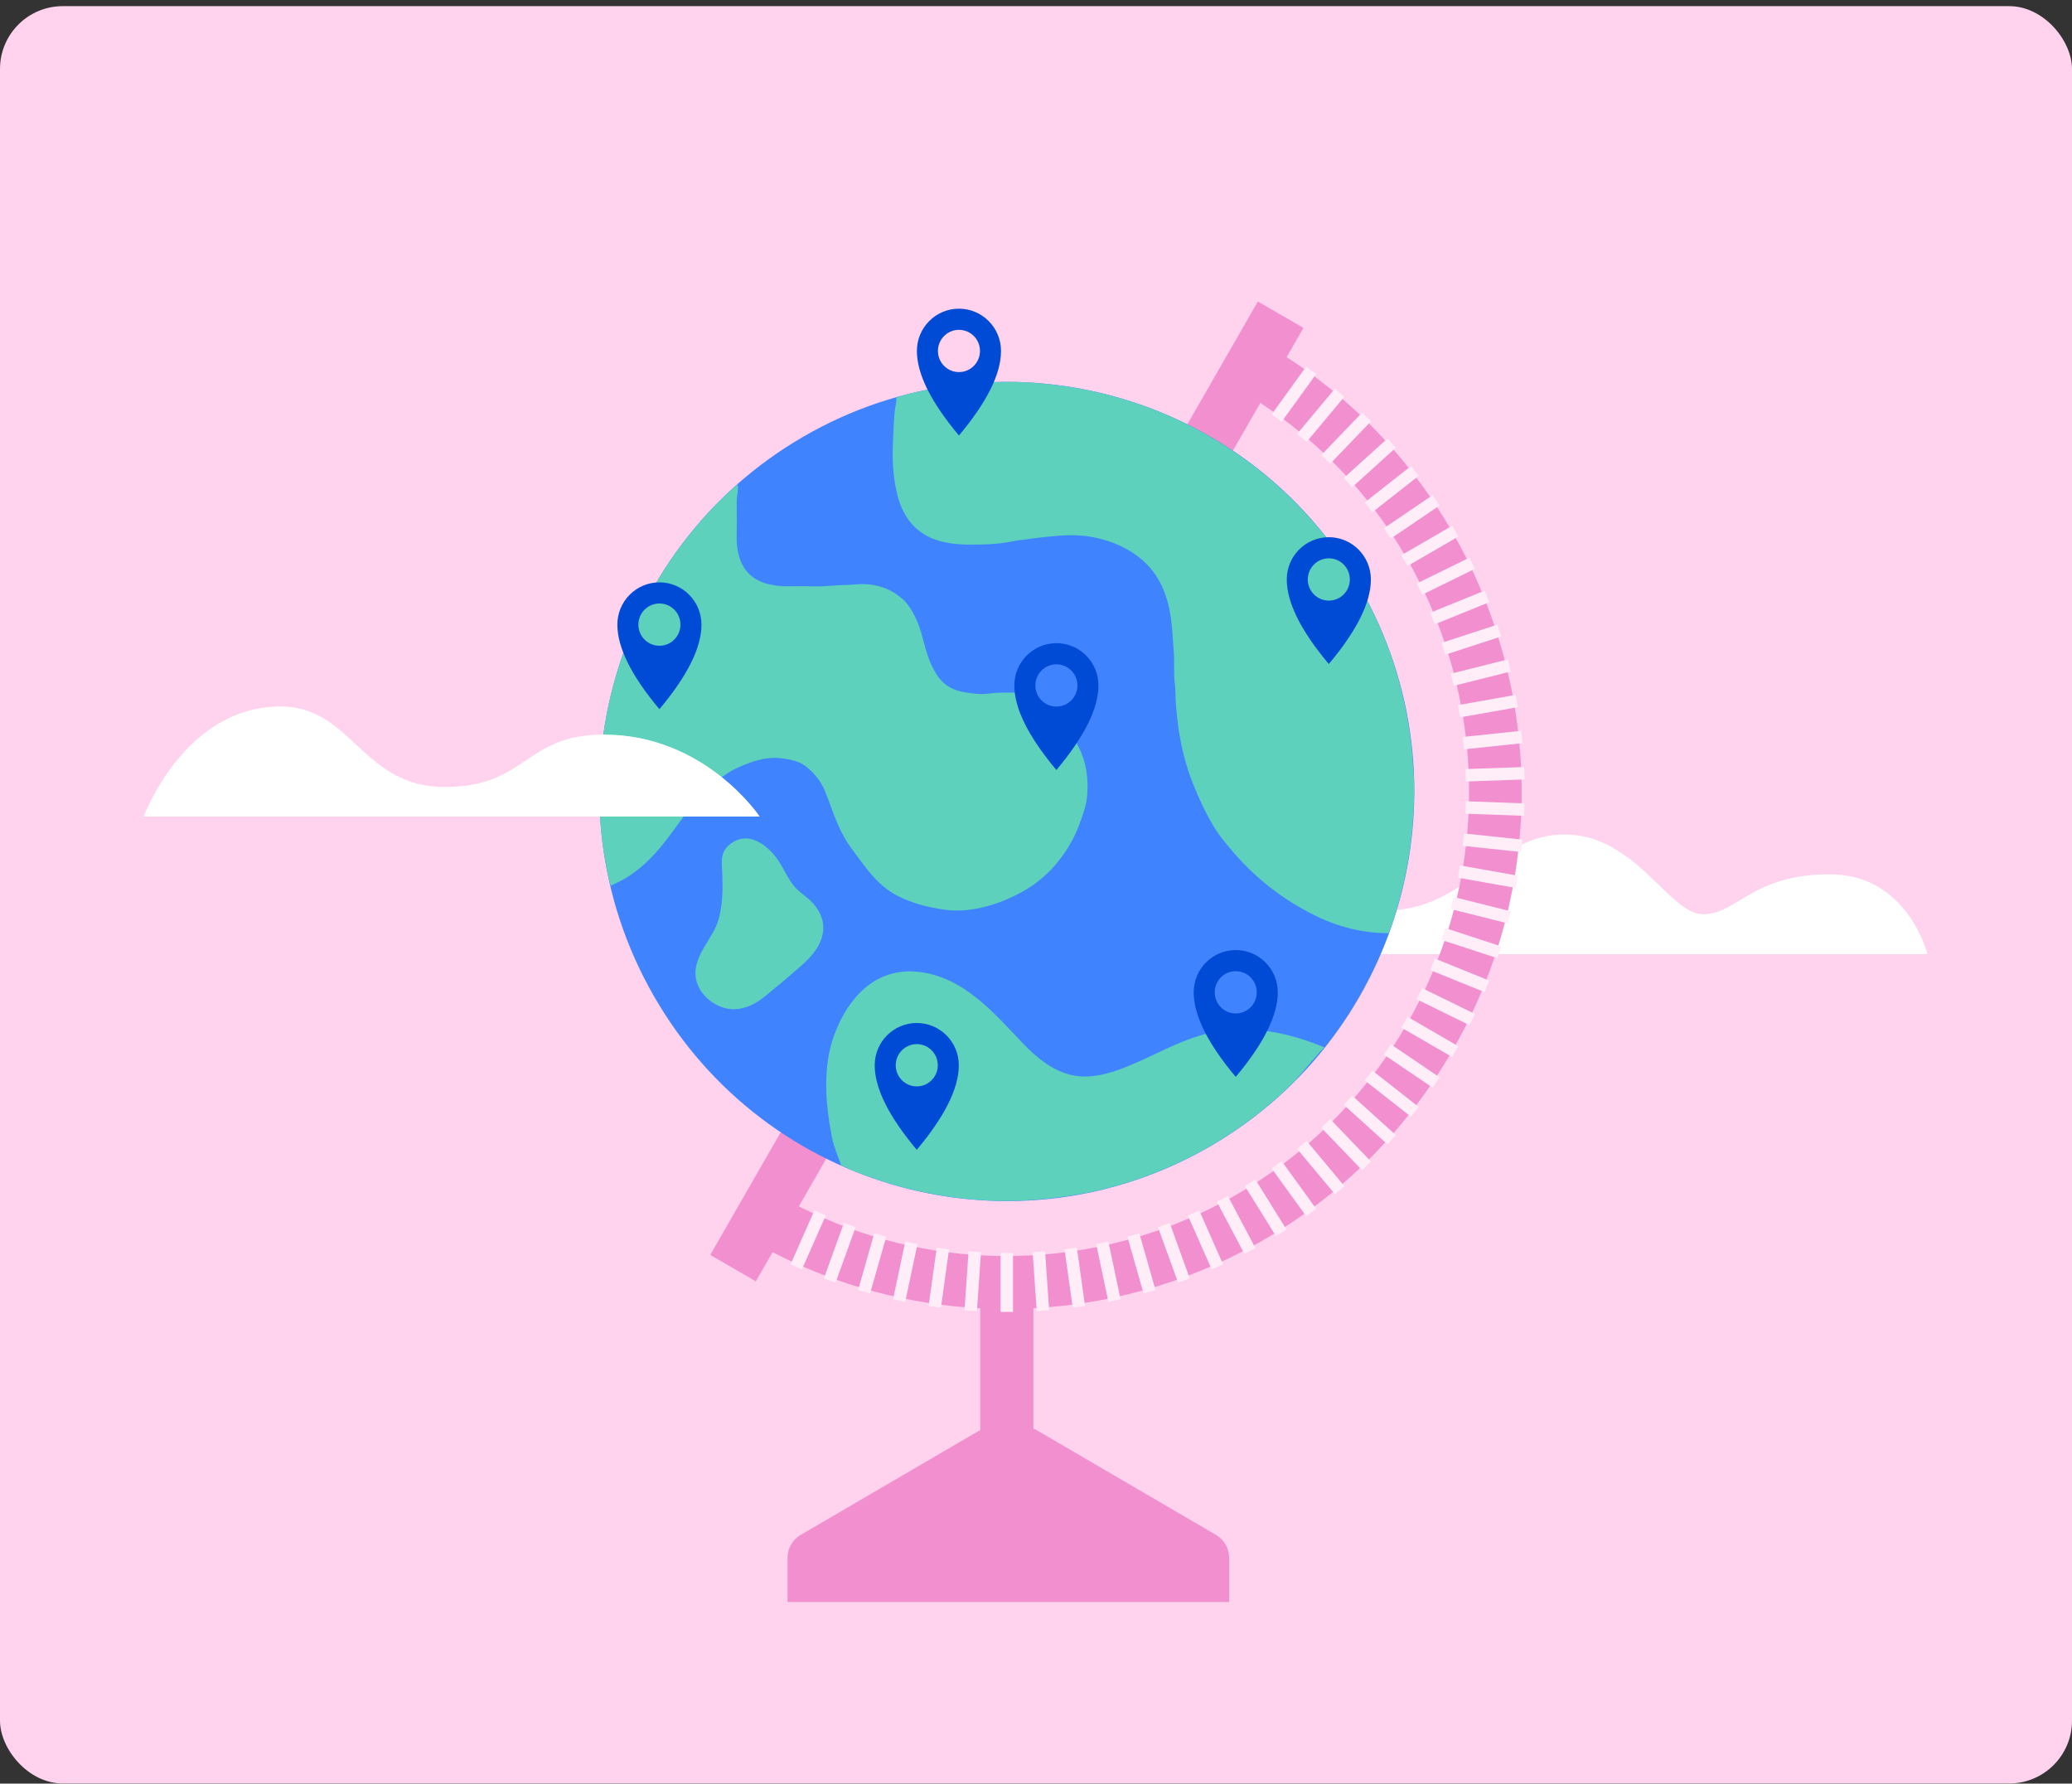
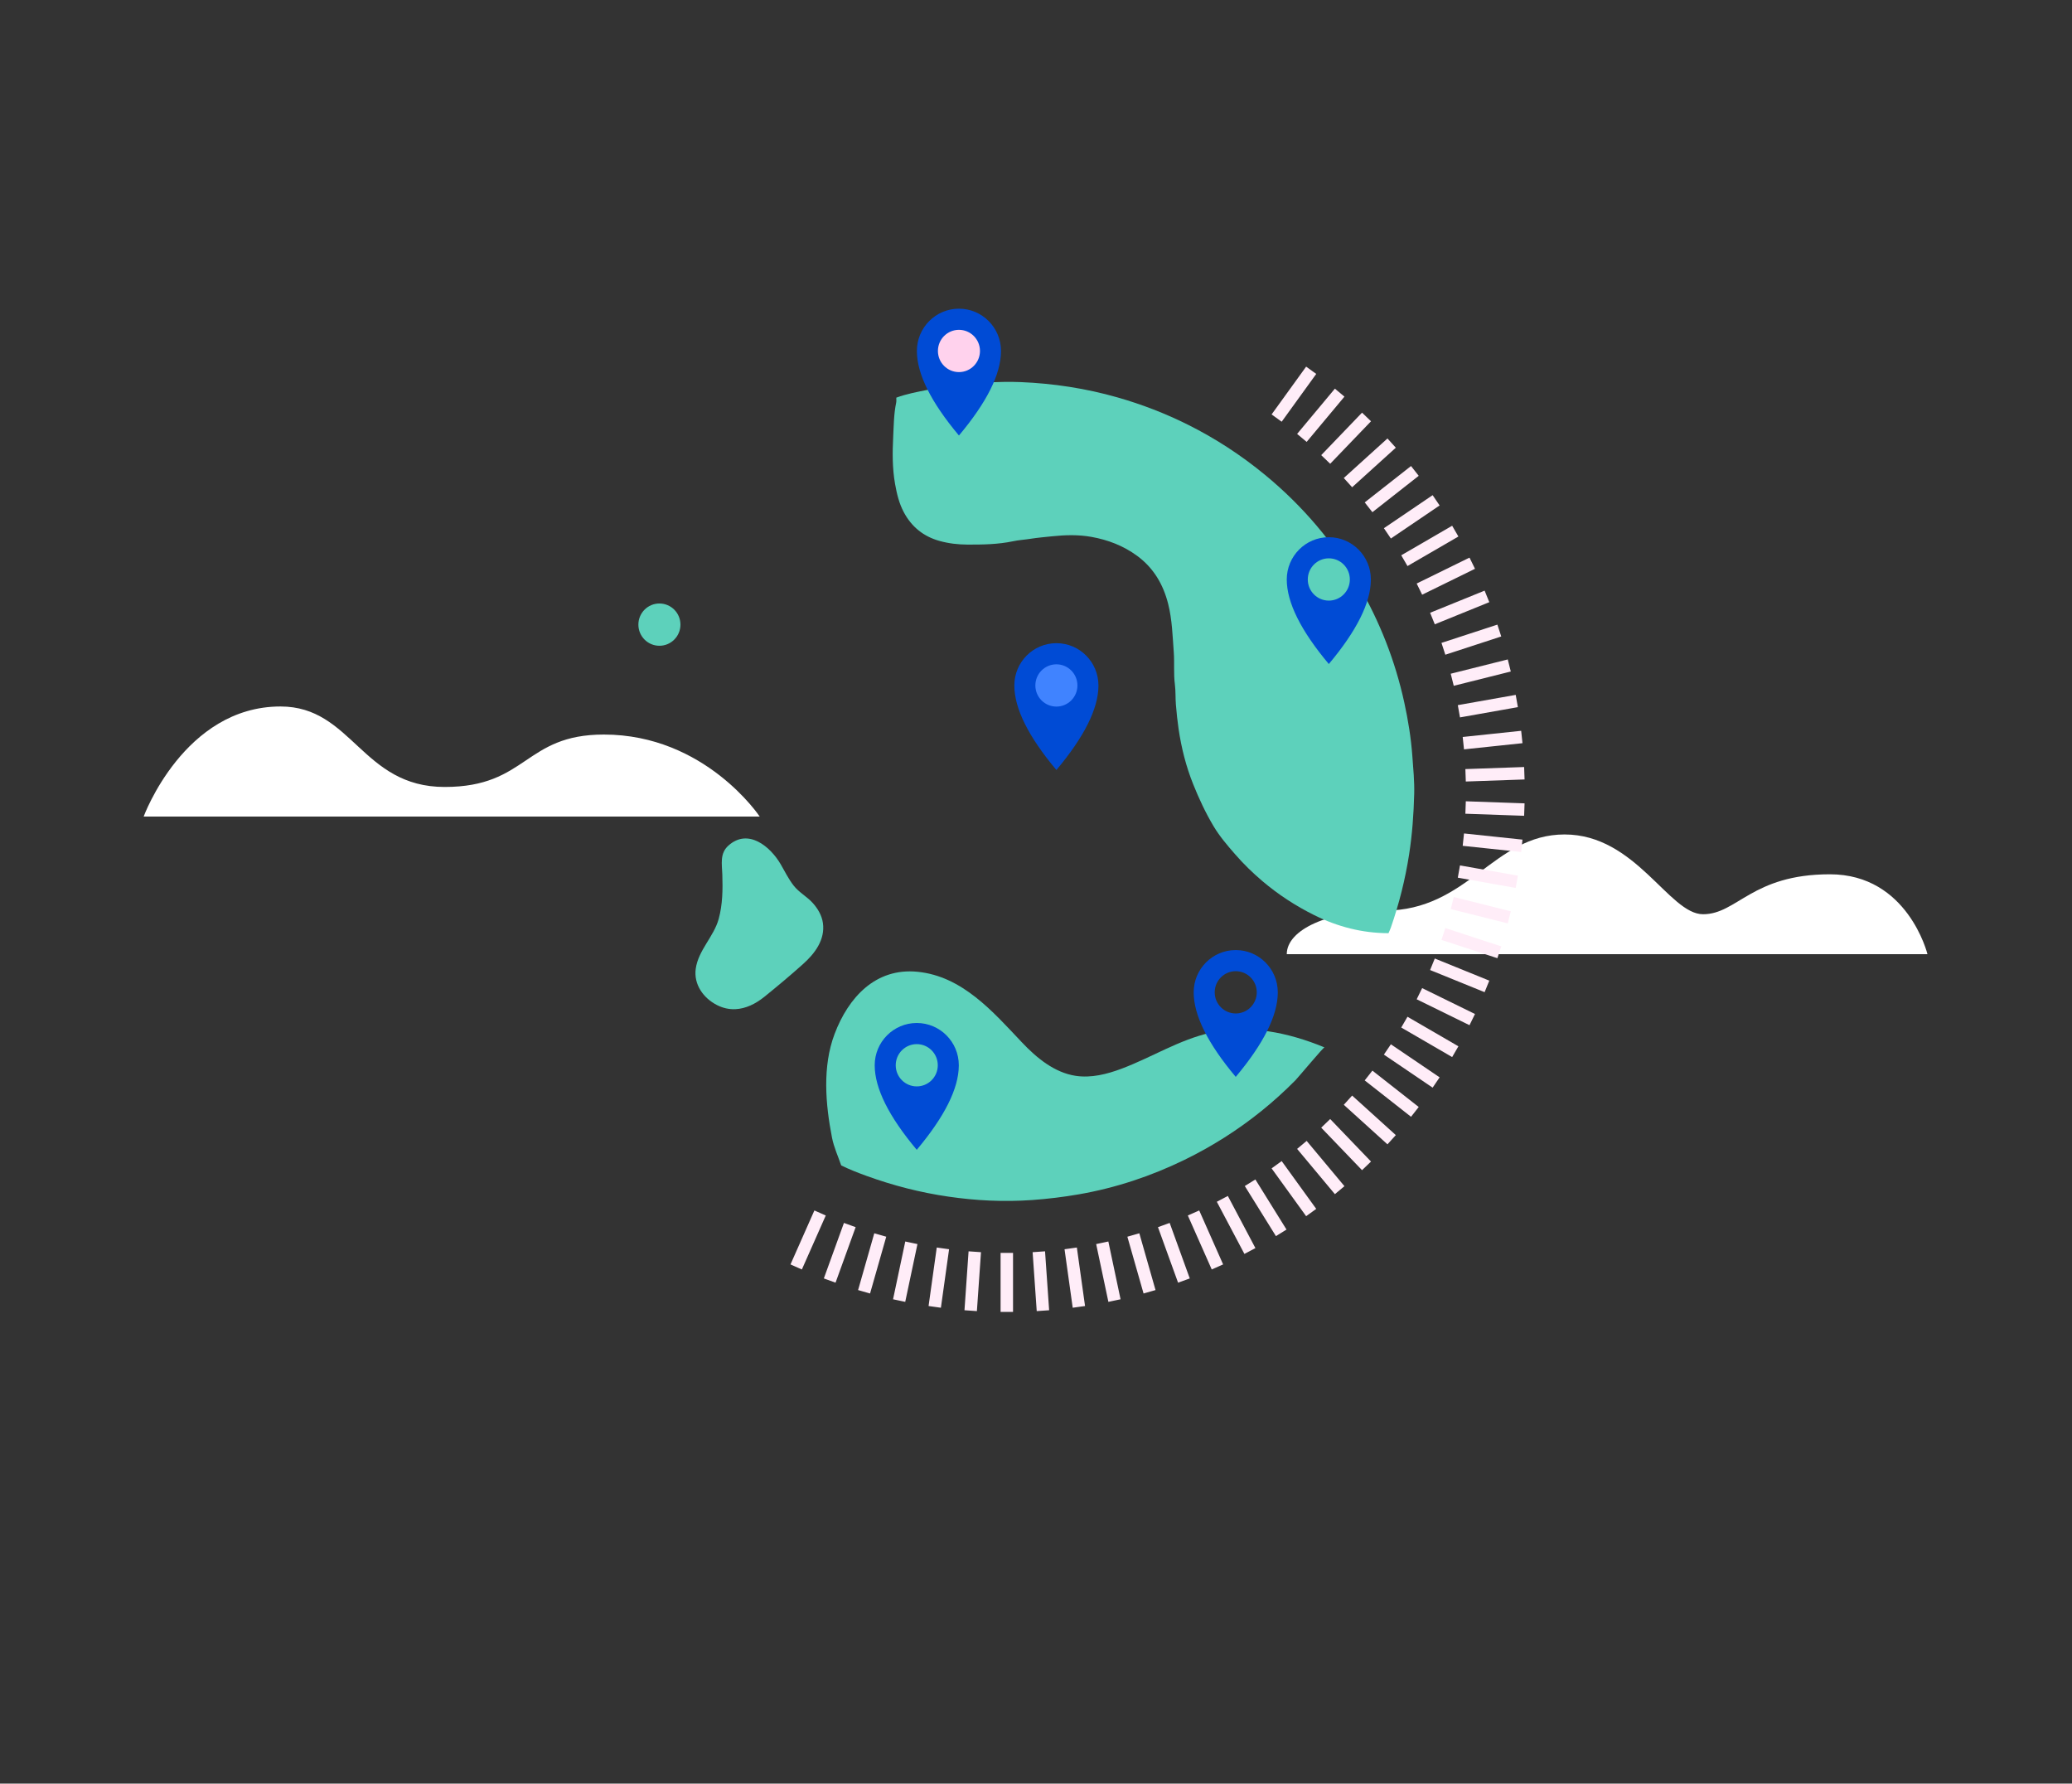
<svg xmlns="http://www.w3.org/2000/svg" width="330" height="284" viewBox="0 0 330 284" fill="none">
  <rect x="0" y="0" width="330" height="284" fill="#333333" stroke="none" />
  <g clip-path="url(#clip0_649_9233)">
-     <rect y="0.979" width="330" height="283" fill="#FFD2ED" />
    <path fill-rule="evenodd" clip-rule="evenodd" d="M204.94 151.933H306.981C306.981 151.933 303.873 139.212 291.441 139.212C279.01 139.212 276.679 145.573 271.24 145.573C265.801 145.573 260.538 132.87 249.185 132.87C237.831 132.87 233.854 144.996 220.479 144.996C211.624 144.996 204.94 148.021 204.94 151.933Z" fill="white" />
-     <path fill-rule="evenodd" clip-rule="evenodd" d="M131.537 184.593L196.425 71.646L200.726 64.159L201.273 64.52C233.28 85.983 243.616 129.037 224.103 163.003L223.486 164.058C209.989 186.694 186.259 199.516 161.698 199.989H158.875C148.366 199.786 137.77 197.314 127.821 192.376L127.236 192.08L131.537 184.593ZM231.354 167.21C216.939 192.302 191.373 206.891 164.579 208.305V227.533H164.781L193.676 244.407C194.966 245.16 195.759 246.546 195.759 248.045V255.089H125.43V248.045C125.43 246.546 126.223 245.16 127.513 244.407L156.122 227.7V208.312C144.889 207.738 133.623 204.825 123.043 199.379L120.374 204.025L113.123 199.818L115.74 195.263L124.286 180.386L189.174 67.439L197.721 52.561L200.337 48.007L207.588 52.214L204.919 56.86C241.356 80.53 253.29 129.026 231.354 167.21Z" fill="#F28FCF" />
-     <path fill-rule="evenodd" clip-rule="evenodd" d="M104.156 158.63C122.075 189.82 161.759 200.506 192.794 182.499C223.83 164.492 234.463 124.61 216.545 93.42C198.627 62.231 158.942 51.545 127.907 69.552C96.872 87.559 86.239 127.441 104.156 158.63Z" fill="#4083FF" />
    <path fill-rule="evenodd" clip-rule="evenodd" d="M221.143 148.589C216.97 148.582 213.053 147.573 209.31 145.714C206.331 144.234 203.573 142.43 201.046 140.288C199.505 138.982 198.053 137.565 196.714 136.027C195.477 134.607 194.254 133.184 193.287 131.568C192.014 129.438 190.965 127.189 190.04 124.884C188.902 122.049 188.157 119.103 187.713 116.09C187.523 114.799 187.385 113.493 187.279 112.186C187.192 111.111 187.257 110.029 187.119 108.97C186.897 107.267 187.071 105.561 186.944 103.865C186.751 101.286 186.687 98.684 186.049 96.159C185.264 93.053 183.733 90.438 181.106 88.504C178.917 86.895 176.458 85.961 173.839 85.49C171.762 85.117 169.648 85.172 167.534 85.396C166.385 85.518 165.235 85.615 164.093 85.795C163.187 85.937 162.264 85.99 161.369 86.179C158.966 86.686 156.539 86.723 154.099 86.715C152.572 86.709 151.07 86.536 149.614 86.127C147.097 85.422 145.192 83.901 143.946 81.56C143.191 80.143 142.832 78.624 142.554 77.056C142.112 74.561 142.129 72.047 142.256 69.548C142.348 67.742 142.352 65.913 142.729 64.125C142.784 63.866 142.746 63.587 142.751 63.318C144.405 62.706 146.134 62.393 147.853 62.051C150.86 61.454 153.894 61.098 156.96 60.923C158.839 60.816 160.715 60.764 162.585 60.842C167.8 61.058 172.934 61.839 177.966 63.275C181.846 64.381 185.596 65.827 189.203 67.628C193.596 69.821 197.685 72.492 201.484 75.62C207.499 80.572 212.45 86.431 216.368 93.169C219.759 99.001 222.2 105.216 223.646 111.817C224.266 114.65 224.731 117.505 224.941 120.403C225.087 122.402 225.285 124.399 225.235 126.403C225.153 129.63 224.922 132.843 224.425 136.041C223.809 140.014 222.837 143.889 221.522 147.681C221.414 147.99 221.27 148.286 221.143 148.589Z" fill="#5DD1BB" />
-     <path fill-rule="evenodd" clip-rule="evenodd" d="M117.495 77.13C117.644 78.063 117.322 78.968 117.33 79.895C117.348 81.813 117.353 83.731 117.326 85.65C117.311 86.706 117.451 87.746 117.756 88.737C118.442 90.966 119.978 92.377 122.212 92.964C123.213 93.228 124.249 93.355 125.292 93.355C126.724 93.354 128.156 93.317 129.586 93.366C131.375 93.427 133.146 93.148 134.933 93.134C135.751 93.127 136.586 92.992 137.417 93.001C139.826 93.028 141.973 93.804 143.778 95.408C144.675 96.205 145.268 97.258 145.802 98.332C146.579 99.894 146.936 101.595 147.405 103.259C147.853 104.845 148.441 106.353 149.399 107.723C150.435 109.203 151.89 109.949 153.571 110.219C154.913 110.435 156.3 110.621 157.656 110.418C159.174 110.19 160.689 110.354 162.2 110.255C163.881 110.146 165.251 110.833 166.561 111.783C167.968 112.802 168.966 114.178 169.899 115.596C170.619 116.69 171.233 117.856 171.827 119.031C173.038 121.431 173.356 123.986 173.155 126.613C173.021 128.348 172.391 129.98 171.775 131.597C171.068 133.452 170.074 135.145 168.88 136.725C167.2 138.948 165.14 140.731 162.705 142.055C160.446 143.284 158.066 144.207 155.528 144.684C153.766 145.015 152.008 145.09 150.22 144.821C147.736 144.448 145.331 143.834 143.079 142.708C141.21 141.774 139.707 140.389 138.394 138.77C137.418 137.566 136.504 136.316 135.587 135.069C134.214 133.198 133.296 131.094 132.51 128.923C132.134 127.886 131.754 126.848 131.331 125.828C130.734 124.391 129.751 123.227 128.592 122.22C127.714 121.458 126.623 121.114 125.512 120.899C124.938 120.788 124.349 120.709 123.75 120.682C121.63 120.585 119.71 121.287 117.816 122.087C115.729 122.969 114.03 124.417 112.374 125.935C110.554 127.603 109.174 129.625 107.73 131.593C106.707 132.988 105.685 134.372 104.534 135.669C103.219 137.15 101.762 138.445 100.119 139.536C99.222 140.132 98.223 140.538 97.27 141.031C96.83 139.728 96.642 138.368 96.393 137.023C95.945 134.613 95.67 132.175 95.553 129.733C95.425 127.046 95.407 124.352 95.624 121.658C95.765 119.9 95.936 118.151 96.185 116.405C96.715 112.697 97.579 109.07 98.755 105.519C101.293 97.852 105.108 90.888 110.202 84.637C112.358 81.992 114.704 79.527 117.275 77.281C117.341 77.223 117.421 77.18 117.495 77.13Z" fill="#5DD1BB" />
    <path fill-rule="evenodd" clip-rule="evenodd" d="M133.974 185.563C133.474 184.097 132.813 182.691 132.512 181.153C131.468 175.818 130.962 169.831 132.92 164.642C135.121 158.812 139.451 154.07 146.128 154.734C153.273 155.445 158.119 161.073 162.736 165.952C165.099 168.45 167.924 170.787 171.315 171.303C173.792 171.68 176.312 171.04 178.657 170.157C183.418 168.366 187.82 165.556 192.782 164.445C198.834 163.089 205.213 164.402 210.948 166.775C210.797 166.713 206.787 171.532 206.34 171.986C204.616 173.735 202.792 175.384 200.881 176.923C197.113 179.957 193.004 182.557 188.66 184.675C183.304 187.286 177.699 189.148 171.823 190.171C169.362 190.599 166.892 190.899 164.397 191.078C162.133 191.239 159.871 191.265 157.614 191.166C155.422 191.071 153.234 190.855 151.054 190.538C146.59 189.891 142.252 188.777 138.018 187.239C136.647 186.741 135.284 186.214 133.974 185.563Z" fill="#5DD1BB" />
    <path fill-rule="evenodd" clip-rule="evenodd" d="M117.119 160.69C116.159 160.732 115.177 160.537 114.194 160.037C112.034 158.937 110.455 156.753 110.81 154.24C111.227 151.289 113.692 149.142 114.465 146.315C115.09 144.028 115.121 141.616 115.042 139.262C114.986 137.572 114.61 135.896 116.015 134.638C119.162 131.819 122.717 134.815 124.351 137.641C125.005 138.771 125.585 139.958 126.388 140.992C127.252 142.106 128.491 142.733 129.429 143.766C130.248 144.667 130.895 145.766 131.063 146.975C131.434 149.636 129.779 151.819 127.911 153.494C125.928 155.272 123.826 157.031 121.747 158.712C120.344 159.847 118.764 160.617 117.119 160.69Z" fill="#5DD1BB" />
    <path fill-rule="evenodd" clip-rule="evenodd" d="M159.426 55.884C159.426 52.166 156.428 49.152 152.728 49.152C149.029 49.152 146.03 52.166 146.03 55.884C146.03 55.884 146.03 55.884 146.03 55.884H146.03C146.03 59.539 148.262 64.026 152.728 69.346C157.166 64.059 159.398 59.594 159.426 55.952C159.426 55.929 159.426 55.907 159.426 55.884Z" fill="#004BD5" />
    <path fill-rule="evenodd" clip-rule="evenodd" d="M152.728 52.518C154.578 52.518 156.077 54.025 156.077 55.884C156.077 57.742 154.578 59.249 152.728 59.249C150.878 59.249 149.379 57.742 149.379 55.884C149.379 54.025 150.878 52.518 152.728 52.518Z" fill="#FFD2ED" />
-     <path fill-rule="evenodd" clip-rule="evenodd" d="M111.72 99.459C111.72 95.741 108.722 92.728 105.023 92.728C101.323 92.728 98.325 95.741 98.325 99.459C98.325 99.459 98.325 99.459 98.325 99.459H98.325C98.325 103.114 100.557 107.601 105.023 112.921C109.46 107.635 111.693 103.17 111.72 99.527C111.72 99.504 111.72 99.482 111.72 99.459Z" fill="#004BD5" />
    <path fill-rule="evenodd" clip-rule="evenodd" d="M105.023 96.093C106.872 96.093 108.372 97.6 108.372 99.459C108.372 101.318 106.872 102.824 105.023 102.824C103.173 102.824 101.673 101.318 101.673 99.459C101.673 97.6 103.173 96.093 105.023 96.093Z" fill="#5DD1BB" />
    <path fill-rule="evenodd" clip-rule="evenodd" d="M174.946 109.143C174.946 105.426 171.948 102.412 168.249 102.412C164.549 102.412 161.551 105.426 161.551 109.143C161.551 109.143 161.551 109.144 161.551 109.144H161.55C161.55 112.798 163.783 117.286 168.249 122.606C172.684 117.322 174.916 112.859 174.946 109.218C174.946 109.193 174.946 109.168 174.946 109.143Z" fill="#004BD5" />
    <path fill-rule="evenodd" clip-rule="evenodd" d="M168.249 105.778C170.098 105.778 171.598 107.284 171.598 109.144C171.598 111.002 170.098 112.509 168.249 112.509C166.399 112.509 164.899 111.002 164.899 109.144C164.899 107.284 166.399 105.778 168.249 105.778Z" fill="#4083FF" />
    <path fill-rule="evenodd" clip-rule="evenodd" d="M211.636 85.538C215.335 85.538 218.334 88.552 218.334 92.269C218.334 92.292 218.333 92.315 218.333 92.338C218.306 95.98 216.073 100.445 211.636 105.732C207.17 100.412 204.938 95.924 204.938 92.269H204.938L204.938 92.269C204.938 88.552 207.937 85.538 211.636 85.538ZM214.985 92.269C214.985 90.41 213.486 88.903 211.636 88.903C209.786 88.903 208.286 90.41 208.286 92.269C208.286 94.128 209.786 95.635 211.636 95.635C213.486 95.635 214.985 94.128 214.985 92.269Z" fill="#004BD5" />
    <path fill-rule="evenodd" clip-rule="evenodd" d="M196.812 151.276C200.511 151.276 203.509 154.29 203.509 158.007C203.509 158.03 203.509 158.053 203.509 158.076C203.481 161.718 201.249 166.183 196.812 171.47C192.346 166.15 190.114 161.662 190.114 158.007H190.114L190.114 158.007C190.114 154.29 193.112 151.276 196.812 151.276ZM200.161 158.007C200.161 156.148 198.661 154.641 196.812 154.641C194.962 154.641 193.462 156.148 193.462 158.007C193.462 159.866 194.962 161.373 196.812 161.373C198.661 161.373 200.161 159.866 200.161 158.007Z" fill="#004BD5" />
    <path fill-rule="evenodd" clip-rule="evenodd" d="M146.009 162.889C149.708 162.889 152.707 165.903 152.707 169.621C152.707 169.643 152.706 169.666 152.706 169.689C152.679 173.331 150.446 177.796 146.009 183.083C141.543 177.763 139.311 173.276 139.311 169.621H139.311L139.311 169.621C139.311 165.903 142.31 162.889 146.009 162.889ZM149.358 169.621C149.358 167.762 147.859 166.255 146.009 166.255C144.159 166.255 142.659 167.762 142.659 169.621C142.659 171.479 144.159 172.986 146.009 172.986C147.859 172.986 149.358 171.479 149.358 169.621Z" fill="#004BD5" />
    <path fill-rule="evenodd" clip-rule="evenodd" d="M203.215 65.877L208.137 59.07L208.94 59.651L204.018 66.458L203.215 65.877ZM207.285 69.029L212.667 62.583L213.428 63.218L208.046 69.664L207.285 69.029ZM216.943 66.405L211.126 72.458L211.841 73.144L217.657 67.092L216.943 66.405ZM214.72 76.148L220.942 70.518L221.607 71.253L215.385 76.883L214.72 76.148ZM224.647 74.901L218.049 80.081L218.661 80.86L225.259 75.68L224.647 74.901ZM221.097 84.238L228.038 79.533L228.594 80.353L221.653 85.058L221.097 84.238ZM231.1 84.391L223.849 88.598L224.347 89.456L231.597 85.248L231.1 84.391ZM226.292 93.141L233.817 89.452L234.253 90.342L226.728 94.031L226.292 93.141ZM236.176 94.692L228.413 97.844L228.786 98.762L236.549 95.61L236.176 94.692ZM230.203 102.684L238.166 100.084L238.473 101.026L230.511 103.626L230.203 102.684ZM239.776 105.602L231.653 107.638L231.893 108.599L240.017 106.563L239.776 105.602ZM232.755 112.681L241 111.22L241.173 112.195L232.928 113.657L232.755 112.681ZM241.831 116.909L233.504 117.789L233.608 118.775L241.935 117.895L241.831 116.909ZM233.897 122.937L242.265 122.644L242.299 123.634L233.932 123.928L233.897 122.937ZM242.299 128.394L233.932 128.101L233.897 129.091L242.265 129.385L242.299 128.394ZM233.608 133.254L241.935 134.133L241.831 135.119L233.504 134.24L233.608 133.254ZM241.173 139.833L232.928 138.372L232.755 139.348L241 140.809L241.173 139.833ZM231.893 143.429L240.017 145.465L239.776 146.427L231.653 144.391L231.893 143.429ZM238.473 151.003L230.511 148.403L230.203 149.345L238.166 151.945L238.473 151.003ZM228.786 153.267L236.549 156.419L236.176 157.337L228.413 154.185L228.786 153.267ZM234.253 161.686L226.728 157.998L226.292 158.887L233.817 162.576L234.253 161.686ZM224.347 162.573L231.597 166.78L231.1 167.637L223.849 163.43L224.347 162.573ZM228.594 171.675L221.653 166.97L221.097 167.79L228.038 172.496L228.594 171.675ZM218.661 171.168L225.259 176.348L224.647 177.128L218.049 171.948L218.661 171.168ZM221.607 180.776L215.385 175.146L214.72 175.88L220.942 181.511L221.607 180.776ZM211.841 178.884L217.657 184.937L216.943 185.623L211.126 179.57L211.841 178.884ZM213.428 188.81L208.046 182.364L207.285 183L212.667 189.446L213.428 188.81ZM204.018 185.571L208.94 192.378L208.137 192.959L203.215 186.151L204.018 185.571ZM204.215 195.622L199.778 188.486L198.937 189.01L203.373 196.146L204.215 195.622ZM195.346 191.098L199.277 198.528L198.401 198.991L194.47 191.562L195.346 191.098ZM194.148 201.079L190.743 193.393L189.837 193.794L193.242 201.481L194.148 201.079ZM185.992 195.359L188.856 203.266L187.924 203.603L185.06 195.697L185.992 195.359ZM183.424 205.076L181.116 196.988L180.163 197.26L182.471 205.348L183.424 205.076ZM176.14 198.27L177.88 206.5L176.911 206.705L175.17 198.475L176.14 198.27ZM172.251 207.533L171.086 199.2L170.104 199.338L171.27 207.67L172.251 207.533ZM165.98 199.774L166.564 208.168L165.575 208.237L164.991 199.843L165.98 199.774ZM160.846 208.403V199.989H159.855V208.403H160.846ZM155.71 199.843L155.126 208.237L154.138 208.168L154.722 199.774L155.71 199.843ZM149.432 207.67L150.597 199.338L149.616 199.2L148.45 207.533L149.432 207.67ZM145.531 198.475L143.79 206.705L142.821 206.5L144.562 198.27L145.531 198.475ZM138.23 205.348L140.538 197.26L139.585 196.988L137.277 205.076L138.23 205.348ZM135.641 195.697L132.777 203.603L131.845 203.266L134.709 195.359L135.641 195.697ZM127.459 201.481L130.864 193.794L129.958 193.393L126.553 201.079L127.459 201.481Z" fill="#FFEDF8" />
    <path d="M208.137 59.07L208.427 58.668L208.025 58.378L207.735 58.779L208.137 59.07ZM203.215 65.877L202.814 65.587L202.523 65.988L202.925 66.278L203.215 65.877ZM208.94 59.651L209.341 59.941L209.632 59.539L209.23 59.249L208.94 59.651ZM204.018 66.458L203.728 66.859L204.13 67.15L204.42 66.748L204.018 66.458ZM212.667 62.583L212.984 62.203L212.604 61.885L212.286 62.265L212.667 62.583ZM207.285 69.029L206.905 68.711L206.587 69.091L206.967 69.409L207.285 69.029ZM213.428 63.218L213.808 63.536L214.125 63.156L213.745 62.838L213.428 63.218ZM208.046 69.664L207.728 70.044L208.108 70.362L208.426 69.981L208.046 69.664ZM211.126 72.458L210.769 72.115L210.426 72.472L210.783 72.815L211.126 72.458ZM216.943 66.405L217.286 66.048L216.929 65.705L216.585 66.062L216.943 66.405ZM211.841 73.144L211.498 73.502L211.855 73.845L212.198 73.488L211.841 73.144ZM217.657 67.092L218.014 67.435L218.358 67.078L218 66.735L217.657 67.092ZM220.942 70.518L221.31 70.185L220.977 69.818L220.61 70.15L220.942 70.518ZM214.72 76.148L214.388 75.781L214.02 76.113L214.353 76.481L214.72 76.148ZM221.607 71.253L221.94 71.62L222.307 71.287L221.974 70.92L221.607 71.253ZM215.385 76.883L215.018 77.216L215.35 77.583L215.718 77.251L215.385 76.883ZM218.049 80.081L217.743 79.691L217.354 79.997L217.66 80.387L218.049 80.081ZM224.647 74.901L225.037 74.595L224.731 74.205L224.341 74.511L224.647 74.901ZM218.661 80.86L218.272 81.166L218.578 81.556L218.967 81.25L218.661 80.86ZM225.259 75.68L225.565 76.07L225.955 75.764L225.649 75.374L225.259 75.68ZM228.038 79.533L228.449 79.255L228.171 78.845L227.76 79.123L228.038 79.533ZM221.097 84.238L220.819 83.828L220.409 84.106L220.687 84.516L221.097 84.238ZM228.594 80.353L228.872 80.763L229.283 80.485L229.005 80.075L228.594 80.353ZM221.653 85.058L221.243 85.336L221.521 85.746L221.931 85.468L221.653 85.058ZM223.849 88.598L223.6 88.17L223.172 88.418L223.421 88.847L223.849 88.598ZM231.1 84.391L231.528 84.142L231.28 83.714L230.851 83.963L231.1 84.391ZM224.347 89.456L223.918 89.704L224.167 90.133L224.595 89.884L224.347 89.456ZM231.597 85.248L231.846 85.677L232.274 85.428L232.026 85L231.597 85.248ZM233.817 89.452L234.262 89.234L234.044 88.789L233.599 89.007L233.817 89.452ZM226.292 93.141L226.074 92.696L225.629 92.914L225.847 93.359L226.292 93.141ZM234.253 90.342L234.471 90.787L234.916 90.569L234.698 90.124L234.253 90.342ZM226.728 94.031L226.283 94.249L226.501 94.694L226.946 94.476L226.728 94.031ZM228.413 97.844L228.227 97.385L227.768 97.571L227.954 98.03L228.413 97.844ZM236.176 94.692L236.635 94.505L236.449 94.046L235.99 94.232L236.176 94.692ZM228.786 98.762L228.327 98.948L228.513 99.407L228.972 99.221L228.786 98.762ZM236.549 95.61L236.735 96.069L237.195 95.882L237.008 95.423L236.549 95.61ZM238.166 100.084L238.637 99.93L238.483 99.459L238.012 99.612L238.166 100.084ZM230.203 102.684L230.049 102.213L229.578 102.366L229.732 102.837L230.203 102.684ZM238.473 101.026L238.627 101.497L239.098 101.343L238.944 100.872L238.473 101.026ZM230.511 103.626L230.04 103.78L230.193 104.251L230.664 104.097L230.511 103.626ZM231.653 107.638L231.532 107.157L231.051 107.277L231.172 107.758L231.653 107.638ZM239.776 105.602L240.257 105.482L240.137 105.001L239.656 105.121L239.776 105.602ZM231.893 108.599L231.413 108.719L231.533 109.2L232.014 109.08L231.893 108.599ZM240.017 106.563L240.138 107.044L240.618 106.924L240.498 106.443L240.017 106.563ZM241 111.22L241.488 111.133L241.402 110.645L240.914 110.732L241 111.22ZM232.755 112.681L232.668 112.193L232.18 112.279L232.267 112.767L232.755 112.681ZM241.173 112.195L241.259 112.683L241.747 112.597L241.661 112.109L241.173 112.195ZM232.928 113.657L232.44 113.743L232.526 114.231L233.014 114.145L232.928 113.657ZM233.504 117.789L233.452 117.296L232.959 117.348L233.011 117.841L233.504 117.789ZM241.831 116.909L242.324 116.857L242.272 116.365L241.779 116.417L241.831 116.909ZM233.608 118.775L233.115 118.827L233.167 119.32L233.66 119.267L233.608 118.775ZM241.935 117.895L241.987 118.388L242.48 118.336L242.428 117.843L241.935 117.895ZM242.265 122.644L242.76 122.626L242.742 122.131L242.247 122.149L242.265 122.644ZM233.897 122.937L233.88 122.442L233.385 122.459L233.402 122.955L233.897 122.937ZM242.299 123.634L242.317 124.129L242.812 124.112L242.795 123.617L242.299 123.634ZM233.932 123.928L233.437 123.945L233.454 124.44L233.949 124.423L233.932 123.928ZM233.932 128.101L233.949 127.605L233.454 127.588L233.437 128.083L233.932 128.101ZM242.299 128.394L242.795 128.412L242.812 127.916L242.317 127.899L242.299 128.394ZM233.897 129.091L233.402 129.074L233.385 129.569L233.88 129.586L233.897 129.091ZM242.265 129.385L242.247 129.88L242.742 129.897L242.76 129.402L242.265 129.385ZM241.935 134.133L242.428 134.185L242.48 133.692L241.987 133.64L241.935 134.133ZM233.608 133.254L233.66 132.761L233.167 132.709L233.115 133.202L233.608 133.254ZM241.831 135.119L241.779 135.612L242.272 135.664L242.324 135.171L241.831 135.119ZM233.504 134.24L233.011 134.188L232.959 134.68L233.452 134.732L233.504 134.24ZM232.928 138.372L233.014 137.884L232.526 137.798L232.44 138.285L232.928 138.372ZM241.173 139.833L241.661 139.919L241.747 139.431L241.259 139.345L241.173 139.833ZM232.755 139.348L232.267 139.261L232.18 139.749L232.668 139.836L232.755 139.348ZM241 140.809L240.914 141.297L241.402 141.383L241.488 140.895L241 140.809ZM240.017 145.465L240.498 145.586L240.618 145.105L240.138 144.985L240.017 145.465ZM231.893 143.429L232.014 142.949L231.533 142.828L231.413 143.309L231.893 143.429ZM239.776 146.427L239.656 146.907L240.137 147.028L240.257 146.547L239.776 146.427ZM231.653 144.391L231.172 144.27L231.051 144.751L231.532 144.871L231.653 144.391ZM230.511 148.403L230.664 147.932L230.193 147.778L230.04 148.249L230.511 148.403ZM238.473 151.003L238.944 151.157L239.098 150.686L238.627 150.532L238.473 151.003ZM230.203 149.345L229.732 149.191L229.578 149.662L230.049 149.816L230.203 149.345ZM238.166 151.945L238.012 152.416L238.483 152.57L238.637 152.099L238.166 151.945ZM236.549 156.419L237.008 156.605L237.195 156.146L236.735 155.959L236.549 156.419ZM228.786 153.267L228.972 152.808L228.513 152.621L228.327 153.08L228.786 153.267ZM236.176 157.337L235.99 157.796L236.449 157.982L236.635 157.523L236.176 157.337ZM228.413 154.185L227.954 153.999L227.768 154.458L228.227 154.644L228.413 154.185ZM226.728 157.998L226.946 157.553L226.501 157.334L226.283 157.779L226.728 157.998ZM234.253 161.686L234.698 161.904L234.916 161.459L234.471 161.241L234.253 161.686ZM226.292 158.887L225.847 158.669L225.629 159.114L226.074 159.332L226.292 158.887ZM233.817 162.576L233.599 163.021L234.044 163.239L234.262 162.794L233.817 162.576ZM231.597 166.78L232.026 167.029L232.274 166.6L231.846 166.352L231.597 166.78ZM224.347 162.573L224.595 162.144L224.167 161.896L223.918 162.324L224.347 162.573ZM231.1 167.637L230.851 168.066L231.28 168.315L231.528 167.886L231.1 167.637ZM223.849 163.43L223.421 163.182L223.172 163.61L223.6 163.859L223.849 163.43ZM221.653 166.97L221.931 166.56L221.521 166.282L221.243 166.692L221.653 166.97ZM228.594 171.675L229.005 171.953L229.283 171.543L228.873 171.265L228.594 171.675ZM221.097 167.79L220.687 167.512L220.409 167.923L220.819 168.201L221.097 167.79ZM228.038 172.496L227.76 172.906L228.171 173.184L228.449 172.774L228.038 172.496ZM225.259 176.348L225.649 176.654L225.955 176.265L225.565 175.959L225.259 176.348ZM218.661 171.168L218.967 170.778L218.578 170.472L218.272 170.862L218.661 171.168ZM224.647 177.128L224.341 177.518L224.731 177.824L225.037 177.434L224.647 177.128ZM218.049 171.948L217.66 171.641L217.353 172.031L217.743 172.337L218.049 171.948ZM215.385 175.146L215.718 174.778L215.35 174.446L215.018 174.813L215.385 175.146ZM221.607 180.776L221.974 181.108L222.307 180.741L221.94 180.408L221.607 180.776ZM214.72 175.88L214.353 175.548L214.02 175.915L214.388 176.248L214.72 175.88ZM220.942 181.511L220.61 181.878L220.977 182.21L221.31 181.843L220.942 181.511ZM217.657 184.937L218 185.294L218.358 184.951L218.014 184.593L217.657 184.937ZM211.841 178.884L212.198 178.54L211.855 178.183L211.498 178.526L211.841 178.884ZM216.943 185.623L216.585 185.967L216.929 186.324L217.286 185.981L216.943 185.623ZM211.126 179.57L210.783 179.213L210.426 179.556L210.769 179.914L211.126 179.57ZM208.046 182.364L208.426 182.047L208.108 181.666L207.728 181.984L208.046 182.364ZM213.428 188.81L213.745 189.191L214.125 188.873L213.808 188.493L213.428 188.81ZM207.285 183L206.967 182.619L206.587 182.937L206.905 183.317L207.285 183ZM212.667 189.446L212.286 189.763L212.604 190.144L212.984 189.826L212.667 189.446ZM208.94 192.378L209.23 192.78L209.632 192.489L209.341 192.088L208.94 192.378ZM204.018 185.571L204.42 185.28L204.13 184.879L203.728 185.169L204.018 185.571ZM208.137 192.959L207.735 193.249L208.025 193.651L208.427 193.36L208.137 192.959ZM203.215 186.151L202.925 185.75L202.523 186.04L202.814 186.442L203.215 186.151ZM199.778 188.486L200.199 188.225L199.937 187.804L199.517 188.066L199.778 188.486ZM204.215 195.622L204.477 196.043L204.898 195.782L204.636 195.361L204.215 195.622ZM198.937 189.01L198.675 188.589L198.254 188.851L198.516 189.271L198.937 189.01ZM203.373 196.146L202.953 196.407L203.214 196.828L203.635 196.566L203.373 196.146ZM199.277 198.528L199.508 198.966L199.946 198.734L199.715 198.296L199.277 198.528ZM195.346 191.098L195.784 190.867L195.552 190.429L195.114 190.661L195.346 191.098ZM198.401 198.991L197.963 199.223L198.194 199.661L198.632 199.429L198.401 198.991ZM194.47 191.562L194.238 191.124L193.8 191.356L194.032 191.794L194.47 191.562ZM190.743 193.393L191.196 193.192L190.995 192.739L190.542 192.94L190.743 193.393ZM194.148 201.079L194.349 201.533L194.802 201.332L194.602 200.879L194.148 201.079ZM189.837 193.794L189.636 193.341L189.183 193.542L189.384 193.995L189.837 193.794ZM193.242 201.481L192.789 201.682L192.99 202.135L193.443 201.934L193.242 201.481ZM188.856 203.266L189.025 203.732L189.491 203.563L189.322 203.097L188.856 203.266ZM185.992 195.359L186.458 195.19L186.289 194.724L185.823 194.893L185.992 195.359ZM187.924 203.603L187.458 203.772L187.627 204.238L188.093 204.069L187.924 203.603ZM185.06 195.697L184.892 195.231L184.426 195.399L184.594 195.865L185.06 195.697ZM181.116 196.988L181.593 196.852L181.457 196.375L180.98 196.511L181.116 196.988ZM183.424 205.076L183.56 205.552L184.037 205.416L183.901 204.94L183.424 205.076ZM180.163 197.26L180.027 196.783L179.551 196.919L179.687 197.395L180.163 197.26ZM182.471 205.348L181.995 205.484L182.131 205.96L182.607 205.824L182.471 205.348ZM177.88 206.5L177.983 206.985L178.468 206.883L178.365 206.398L177.88 206.5ZM176.14 198.27L176.624 198.167L176.522 197.682L176.037 197.785L176.14 198.27ZM176.911 206.705L176.426 206.808L176.528 207.293L177.013 207.19L176.911 206.705ZM175.17 198.475L175.067 197.99L174.583 198.093L174.685 198.577L175.17 198.475ZM171.086 199.2L171.576 199.132L171.508 198.641L171.017 198.71L171.086 199.2ZM172.251 207.533L172.32 208.024L172.81 207.955L172.742 207.464L172.251 207.533ZM170.104 199.338L170.035 198.847L169.545 198.915L169.613 199.406L170.104 199.338ZM171.27 207.67L170.779 207.739L170.847 208.23L171.338 208.161L171.27 207.67ZM166.564 208.168L166.598 208.663L167.092 208.628L167.058 208.134L166.564 208.168ZM165.98 199.774L166.474 199.74L166.44 199.246L165.945 199.28L165.98 199.774ZM165.575 208.237L165.081 208.271L165.115 208.766L165.609 208.731L165.575 208.237ZM164.991 199.843L164.957 199.349L164.462 199.383L164.497 199.878L164.991 199.843ZM160.846 199.989H161.342V199.494H160.846V199.989ZM160.846 208.403V208.899H161.342V208.403H160.846ZM159.855 199.989V199.494H159.36V199.989H159.855ZM159.855 208.403H159.36V208.899H159.855V208.403ZM155.126 208.237L155.092 208.731L155.586 208.766L155.621 208.271L155.126 208.237ZM155.71 199.843L156.205 199.878L156.239 199.383L155.745 199.349L155.71 199.843ZM154.138 208.168L153.643 208.134L153.609 208.628L154.103 208.663L154.138 208.168ZM154.722 199.774L154.756 199.28L154.262 199.246L154.227 199.74L154.722 199.774ZM150.597 199.338L151.088 199.406L151.157 198.915L150.666 198.847L150.597 199.338ZM149.432 207.67L149.363 208.161L149.854 208.23L149.922 207.739L149.432 207.67ZM149.616 199.2L149.684 198.71L149.194 198.641L149.125 199.132L149.616 199.2ZM148.45 207.533L147.959 207.464L147.891 207.955L148.381 208.024L148.45 207.533ZM143.79 206.705L143.688 207.19L144.173 207.293L144.275 206.808L143.79 206.705ZM145.531 198.475L146.016 198.577L146.119 198.093L145.634 197.99L145.531 198.475ZM142.821 206.5L142.336 206.398L142.233 206.883L142.718 206.985L142.821 206.5ZM144.562 198.27L144.664 197.785L144.179 197.682L144.077 198.167L144.562 198.27ZM140.538 197.26L141.014 197.395L141.15 196.919L140.674 196.783L140.538 197.26ZM138.23 205.348L138.094 205.824L138.571 205.96L138.707 205.484L138.23 205.348ZM139.585 196.988L139.721 196.511L139.244 196.375L139.108 196.852L139.585 196.988ZM137.277 205.076L136.801 204.94L136.665 205.416L137.141 205.552L137.277 205.076ZM132.777 203.603L132.608 204.069L133.074 204.238L133.243 203.772L132.777 203.603ZM135.641 195.697L136.107 195.865L136.276 195.399L135.81 195.231L135.641 195.697ZM131.845 203.266L131.379 203.097L131.211 203.563L131.677 203.732L131.845 203.266ZM134.709 195.359L134.878 194.893L134.412 194.724L134.243 195.19L134.709 195.359ZM130.864 193.794L131.317 193.995L131.518 193.542L131.065 193.341L130.864 193.794ZM127.459 201.481L127.258 201.934L127.711 202.135L127.912 201.682L127.459 201.481ZM129.958 193.393L130.159 192.94L129.706 192.739L129.505 193.192L129.958 193.393ZM126.553 201.079L126.1 200.879L125.899 201.332L126.352 201.533L126.553 201.079ZM207.735 58.779L202.814 65.587L203.617 66.167L208.538 59.36L207.735 58.779ZM209.23 59.249L208.427 58.668L207.846 59.471L208.649 60.052L209.23 59.249ZM204.42 66.748L209.341 59.941L208.538 59.36L203.617 66.167L204.42 66.748ZM202.925 66.278L203.728 66.859L204.309 66.056L203.506 65.475L202.925 66.278ZM212.286 62.265L206.905 68.711L207.665 69.346L213.047 62.901L212.286 62.265ZM213.745 62.838L212.984 62.203L212.349 62.963L213.11 63.599L213.745 62.838ZM208.426 69.981L213.808 63.536L213.047 62.901L207.665 69.346L208.426 69.981ZM206.967 69.409L207.728 70.044L208.363 69.284L207.603 68.648L206.967 69.409ZM211.484 72.801L217.3 66.749L216.585 66.062L210.769 72.115L211.484 72.801ZM212.184 72.787L211.47 72.1L210.783 72.815L211.498 73.502L212.184 72.787ZM217.3 66.749L211.484 72.801L212.198 73.488L218.014 67.435L217.3 66.749ZM216.599 66.763L217.314 67.449L218 66.735L217.286 66.048L216.599 66.763ZM220.61 70.15L214.388 75.781L215.053 76.516L221.275 70.885L220.61 70.15ZM221.974 70.92L221.31 70.185L220.575 70.85L221.24 71.585L221.974 70.92ZM215.718 77.251L221.94 71.62L221.275 70.885L215.053 76.516L215.718 77.251ZM214.353 76.481L215.018 77.216L215.753 76.551L215.088 75.816L214.353 76.481ZM218.355 80.471L224.953 75.29L224.341 74.511L217.743 79.691L218.355 80.471ZM219.051 80.554L218.439 79.775L217.66 80.387L218.272 81.166L219.051 80.554ZM224.953 75.29L218.355 80.471L218.967 81.25L225.565 76.07L224.953 75.29ZM224.257 75.207L224.869 75.986L225.649 75.374L225.037 74.595L224.257 75.207ZM227.76 79.123L220.819 83.828L221.375 84.648L228.316 79.943L227.76 79.123ZM229.005 80.075L228.449 79.255L227.628 79.811L228.184 80.631L229.005 80.075ZM221.931 85.468L228.872 80.763L228.316 79.943L221.375 84.648L221.931 85.468ZM220.687 84.516L221.243 85.336L222.063 84.78L221.507 83.96L220.687 84.516ZM224.098 89.027L231.348 84.82L230.851 83.963L223.6 88.17L224.098 89.027ZM224.775 89.207L224.278 88.35L223.421 88.847L223.918 89.704L224.775 89.207ZM231.348 84.82L224.098 89.027L224.595 89.884L231.846 85.677L231.348 84.82ZM230.671 84.64L231.169 85.497L232.026 85L231.528 84.142L230.671 84.64ZM233.599 89.007L226.074 92.696L226.51 93.586L234.035 89.897L233.599 89.007ZM234.698 90.124L234.262 89.234L233.372 89.67L233.808 90.56L234.698 90.124ZM226.946 94.476L234.471 90.787L234.035 89.897L226.51 93.586L226.946 94.476ZM225.847 93.359L226.283 94.249L227.173 93.813L226.737 92.923L225.847 93.359ZM228.6 98.303L236.363 95.151L235.99 94.232L228.227 97.385L228.6 98.303ZM229.245 98.576L228.872 97.657L227.954 98.03L228.327 98.948L229.245 98.576ZM236.363 95.151L228.6 98.303L228.972 99.221L236.735 96.069L236.363 95.151ZM235.717 94.878L236.09 95.796L237.008 95.423L236.635 94.505L235.717 94.878ZM238.012 99.612L230.049 102.213L230.357 103.155L238.319 100.555L238.012 99.612ZM238.944 100.872L238.637 99.93L237.695 100.237L238.002 101.18L238.944 100.872ZM230.664 104.097L238.627 101.497L238.319 100.555L230.357 103.155L230.664 104.097ZM229.732 102.837L230.04 103.78L230.982 103.472L230.674 102.53L229.732 102.837ZM231.773 108.118L239.897 106.083L239.656 105.121L231.532 107.157L231.773 108.118ZM232.374 108.478L232.133 107.517L231.172 107.758L231.413 108.719L232.374 108.478ZM239.897 106.083L231.773 108.118L232.014 109.08L240.138 107.044L239.897 106.083ZM239.296 105.722L239.537 106.684L240.498 106.443L240.257 105.482L239.296 105.722ZM240.914 110.732L232.668 112.193L232.841 113.169L241.087 111.707L240.914 110.732ZM241.661 112.109L241.488 111.133L240.512 111.306L240.685 112.282L241.661 112.109ZM233.014 114.145L241.259 112.683L241.087 111.708L232.841 113.169L233.014 114.145ZM232.267 112.767L232.44 113.743L233.416 113.57L233.243 112.594L232.267 112.767ZM233.556 118.282L241.883 117.402L241.779 116.417L233.452 117.296L233.556 118.282ZM234.101 118.723L233.997 117.737L233.011 117.841L233.115 118.827L234.101 118.723ZM241.883 117.402L233.556 118.282L233.66 119.267L241.987 118.388L241.883 117.402ZM241.338 116.961L241.442 117.947L242.428 117.843L242.324 116.857L241.338 116.961ZM242.247 122.149L233.88 122.442L233.915 123.432L242.282 123.139L242.247 122.149ZM242.795 123.617L242.76 122.626L241.769 122.661L241.804 123.652L242.795 123.617ZM233.949 124.423L242.317 124.129L242.282 123.139L233.915 123.432L233.949 124.423ZM233.402 122.955L233.437 123.945L234.427 123.91L234.392 122.92L233.402 122.955ZM233.915 128.596L242.282 128.89L242.317 127.899L233.949 127.605L233.915 128.596ZM234.392 129.108L234.427 128.118L233.437 128.083L233.402 129.074L234.392 129.108ZM242.282 128.89L233.915 128.596L233.88 129.586L242.247 129.88L242.282 128.89ZM241.804 128.377L241.769 129.367L242.76 129.402L242.795 128.412L241.804 128.377ZM241.987 133.64L233.66 132.761L233.556 133.747L241.883 134.626L241.987 133.64ZM242.324 135.171L242.428 134.185L241.442 134.081L241.338 135.067L242.324 135.171ZM233.452 134.732L241.779 135.612L241.883 134.626L233.556 133.747L233.452 134.732ZM233.115 133.202L233.011 134.188L233.997 134.292L234.101 133.306L233.115 133.202ZM232.841 138.86L241.087 140.321L241.259 139.345L233.014 137.884L232.841 138.86ZM233.243 139.434L233.416 138.458L232.44 138.285L232.267 139.261L233.243 139.434ZM241.087 140.321L232.841 138.86L232.668 139.836L240.914 141.297L241.087 140.321ZM240.685 139.746L240.512 140.722L241.488 140.895L241.661 139.919L240.685 139.746ZM240.138 144.985L232.014 142.949L231.773 143.91L239.897 145.946L240.138 144.985ZM240.257 146.547L240.498 145.586L239.537 145.345L239.296 146.306L240.257 146.547ZM231.532 144.871L239.656 146.907L239.897 145.946L231.773 143.91L231.532 144.871ZM231.413 143.309L231.172 144.27L232.133 144.511L232.374 143.55L231.413 143.309ZM230.357 148.874L238.319 151.474L238.627 150.532L230.664 147.932L230.357 148.874ZM230.674 149.499L230.982 148.556L230.04 148.249L229.732 149.191L230.674 149.499ZM238.319 151.474L230.357 148.874L230.049 149.816L238.012 152.416L238.319 151.474ZM238.002 150.849L237.695 151.791L238.637 152.099L238.944 151.157L238.002 150.849ZM236.735 155.959L228.972 152.808L228.6 153.726L236.363 156.878L236.735 155.959ZM236.635 157.523L237.008 156.605L236.09 156.232L235.717 157.15L236.635 157.523ZM228.227 154.644L235.99 157.796L236.363 156.878L228.6 153.726L228.227 154.644ZM228.327 153.08L227.954 153.999L228.872 154.371L229.245 153.453L228.327 153.08ZM226.51 158.442L234.035 162.131L234.471 161.241L226.946 157.553L226.51 158.442ZM226.737 159.106L227.173 158.216L226.283 157.779L225.847 158.669L226.737 159.106ZM234.035 162.131L226.51 158.442L226.074 159.332L233.599 163.021L234.035 162.131ZM233.808 161.468L233.372 162.358L234.262 162.794L234.698 161.904L233.808 161.468ZM231.846 166.352L224.595 162.144L224.098 163.002L231.348 167.209L231.846 166.352ZM231.528 167.886L232.026 167.029L231.169 166.531L230.671 167.389L231.528 167.886ZM223.6 163.859L230.851 168.066L231.348 167.209L224.098 163.002L223.6 163.859ZM223.918 162.324L223.421 163.182L224.278 163.679L224.775 162.822L223.918 162.324ZM221.375 167.38L228.316 172.086L228.873 171.265L221.931 166.56L221.375 167.38ZM221.507 168.069L222.063 167.248L221.243 166.692L220.687 167.512L221.507 168.069ZM228.316 172.086L221.375 167.38L220.819 168.201L227.76 172.906L228.316 172.086ZM228.184 171.397L227.628 172.218L228.449 172.774L229.005 171.953L228.184 171.397ZM225.565 175.959L218.967 170.778L218.355 171.558L224.953 176.738L225.565 175.959ZM225.037 177.434L225.649 176.654L224.869 176.042L224.257 176.822L225.037 177.434ZM217.743 172.337L224.341 177.518L224.953 176.738L218.355 171.558L217.743 172.337ZM218.272 170.862L217.66 171.641L218.439 172.254L219.051 171.474L218.272 170.862ZM215.053 175.513L221.275 181.143L221.94 180.408L215.718 174.778L215.053 175.513ZM215.088 176.213L215.753 175.478L215.018 174.813L214.353 175.548L215.088 176.213ZM221.275 181.143L215.053 175.513L214.388 176.248L220.61 181.878L221.275 181.143ZM221.24 180.443L220.575 181.178L221.31 181.843L221.974 181.108L221.24 180.443ZM218.014 184.593L212.198 178.54L211.484 179.227L217.3 185.28L218.014 184.593ZM217.286 185.981L218 185.294L217.314 184.579L216.599 185.266L217.286 185.981ZM210.769 179.914L216.585 185.967L217.3 185.28L211.484 179.227L210.769 179.914ZM211.498 178.526L210.783 179.213L211.47 179.928L212.184 179.241L211.498 178.526ZM207.665 182.682L213.047 189.128L213.808 188.493L208.426 182.047L207.665 182.682ZM207.603 183.38L208.363 182.745L207.728 181.984L206.967 182.619L207.603 183.38ZM213.047 189.128L207.665 182.682L206.905 183.317L212.286 189.763L213.047 189.128ZM213.11 188.43L212.349 189.065L212.984 189.826L213.745 189.191L213.11 188.43ZM209.341 192.088L204.42 185.28L203.617 185.861L208.538 192.668L209.341 192.088ZM208.427 193.36L209.23 192.78L208.649 191.977L207.846 192.557L208.427 193.36ZM202.814 186.442L207.735 193.249L208.538 192.668L203.617 185.861L202.814 186.442ZM203.728 185.169L202.925 185.75L203.506 186.553L204.309 185.972L203.728 185.169ZM199.357 188.748L203.794 195.884L204.636 195.361L200.199 188.225L199.357 188.748ZM199.198 189.431L200.04 188.907L199.517 188.066L198.675 188.589L199.198 189.431ZM203.794 195.884L199.357 188.748L198.516 189.271L202.953 196.407L203.794 195.884ZM203.953 195.202L203.112 195.725L203.635 196.566L204.477 196.043L203.953 195.202ZM199.715 198.296L195.784 190.867L194.908 191.33L198.839 198.759L199.715 198.296ZM198.632 199.429L199.508 198.966L199.045 198.09L198.169 198.553L198.632 199.429ZM194.032 191.794L197.963 199.223L198.839 198.759L194.908 191.33L194.032 191.794ZM195.114 190.661L194.238 191.124L194.702 192L195.578 191.536L195.114 190.661ZM190.29 193.593L193.695 201.28L194.602 200.879L191.196 193.192L190.29 193.593ZM190.038 194.247L190.944 193.846L190.542 192.94L189.636 193.341L190.038 194.247ZM193.695 201.28L190.29 193.593L189.384 193.995L192.789 201.682L193.695 201.28ZM193.948 200.626L193.042 201.028L193.443 201.934L194.349 201.533L193.948 200.626ZM189.322 203.097L186.458 195.19L185.526 195.528L188.39 203.434L189.322 203.097ZM188.093 204.069L189.025 203.732L188.687 202.8L187.755 203.137L188.093 204.069ZM184.594 195.865L187.458 203.772L188.39 203.434L185.526 195.528L184.594 195.865ZM185.823 194.893L184.892 195.231L185.229 196.163L186.161 195.825L185.823 194.893ZM180.64 197.124L182.948 205.212L183.901 204.94L181.593 196.852L180.64 197.124ZM180.299 197.736L181.252 197.464L180.98 196.511L180.027 196.783L180.299 197.736ZM182.948 205.212L180.64 197.124L179.687 197.395L181.995 205.484L182.948 205.212ZM183.288 204.599L182.335 204.871L182.607 205.824L183.56 205.552L183.288 204.599ZM178.365 206.398L176.624 198.167L175.655 198.372L177.396 206.603L178.365 206.398ZM177.013 207.19L177.983 206.985L177.778 206.015L176.808 206.221L177.013 207.19ZM174.685 198.577L176.426 206.808L177.396 206.603L175.655 198.372L174.685 198.577ZM176.037 197.785L175.067 197.99L175.272 198.96L176.242 198.755L176.037 197.785ZM170.595 199.269L171.76 207.601L172.742 207.464L171.576 199.132L170.595 199.269ZM170.173 199.828L171.154 199.691L171.017 198.71L170.035 198.847L170.173 199.828ZM171.76 207.601L170.595 199.269L169.613 199.406L170.779 207.739L171.76 207.601ZM172.182 207.042L171.201 207.179L171.338 208.161L172.32 208.024L172.182 207.042ZM167.058 208.134L166.474 199.74L165.485 199.809L166.069 208.203L167.058 208.134ZM165.609 208.731L166.598 208.663L166.529 207.674L165.541 207.743L165.609 208.731ZM164.497 199.878L165.081 208.271L166.069 208.203L165.485 199.809L164.497 199.878ZM165.945 199.28L164.957 199.349L165.025 200.338L166.014 200.269L165.945 199.28ZM160.351 199.989V208.403H161.342V199.989H160.351ZM159.855 200.485H160.846V199.494H159.855V200.485ZM160.351 208.403V199.989H159.36V208.403H160.351ZM160.846 207.908H159.855V208.899H160.846V207.908ZM155.621 208.271L156.205 199.878L155.216 199.809L154.632 208.203L155.621 208.271ZM154.103 208.663L155.092 208.731L155.161 207.743L154.172 207.674L154.103 208.663ZM154.227 199.74L153.643 208.134L154.632 208.203L155.216 199.809L154.227 199.74ZM155.745 199.349L154.756 199.28L154.687 200.269L155.676 200.338L155.745 199.349ZM150.106 199.269L148.941 207.601L149.922 207.739L151.088 199.406L150.106 199.269ZM149.547 199.691L150.528 199.828L150.666 198.847L149.684 198.71L149.547 199.691ZM148.941 207.601L150.106 199.269L149.125 199.132L147.959 207.464L148.941 207.601ZM149.5 207.179L148.519 207.042L148.381 208.024L149.363 208.161L149.5 207.179ZM144.275 206.808L146.016 198.577L145.046 198.372L143.306 206.603L144.275 206.808ZM142.718 206.985L143.688 207.19L143.893 206.221L142.923 206.015L142.718 206.985ZM144.077 198.167L142.336 206.398L143.306 206.603L145.046 198.372L144.077 198.167ZM145.634 197.99L144.664 197.785L144.459 198.755L145.429 198.96L145.634 197.99ZM140.061 197.124L137.754 205.212L138.707 205.484L141.014 197.395L140.061 197.124ZM139.449 197.464L140.402 197.736L140.674 196.783L139.721 196.511L139.449 197.464ZM137.754 205.212L140.061 197.124L139.108 196.852L136.801 204.94L137.754 205.212ZM138.366 204.871L137.413 204.599L137.141 205.552L138.094 205.824L138.366 204.871ZM133.243 203.772L136.107 195.865L135.175 195.528L132.311 203.434L133.243 203.772ZM131.677 203.732L132.608 204.069L132.946 203.137L132.014 202.8L131.677 203.732ZM134.243 195.19L131.379 203.097L132.311 203.434L135.175 195.528L134.243 195.19ZM135.81 195.231L134.878 194.893L134.54 195.825L135.472 196.163L135.81 195.231ZM130.411 193.593L127.006 201.28L127.912 201.682L131.317 193.995L130.411 193.593ZM129.758 193.846L130.664 194.247L131.065 193.341L130.159 192.94L129.758 193.846ZM127.006 201.28L130.411 193.593L129.505 193.192L126.1 200.879L127.006 201.28ZM127.66 201.028L126.753 200.626L126.352 201.533L127.258 201.934L127.66 201.028Z" fill="#FFEDF8" />
    <path fill-rule="evenodd" clip-rule="evenodd" d="M22.88 130.021H120.996C120.996 130.021 112.327 116.961 96.171 116.961C83.472 116.961 84.018 125.307 70.817 125.307C57.617 125.307 56.102 112.492 44.675 112.492C29.303 112.492 22.88 130.021 22.88 130.021Z" fill="white" />
  </g>
  <defs>
    <clipPath id="clip0_649_9233">
      <rect y="0.979" width="330" height="283" rx="10" fill="white" />
    </clipPath>
  </defs>
</svg>